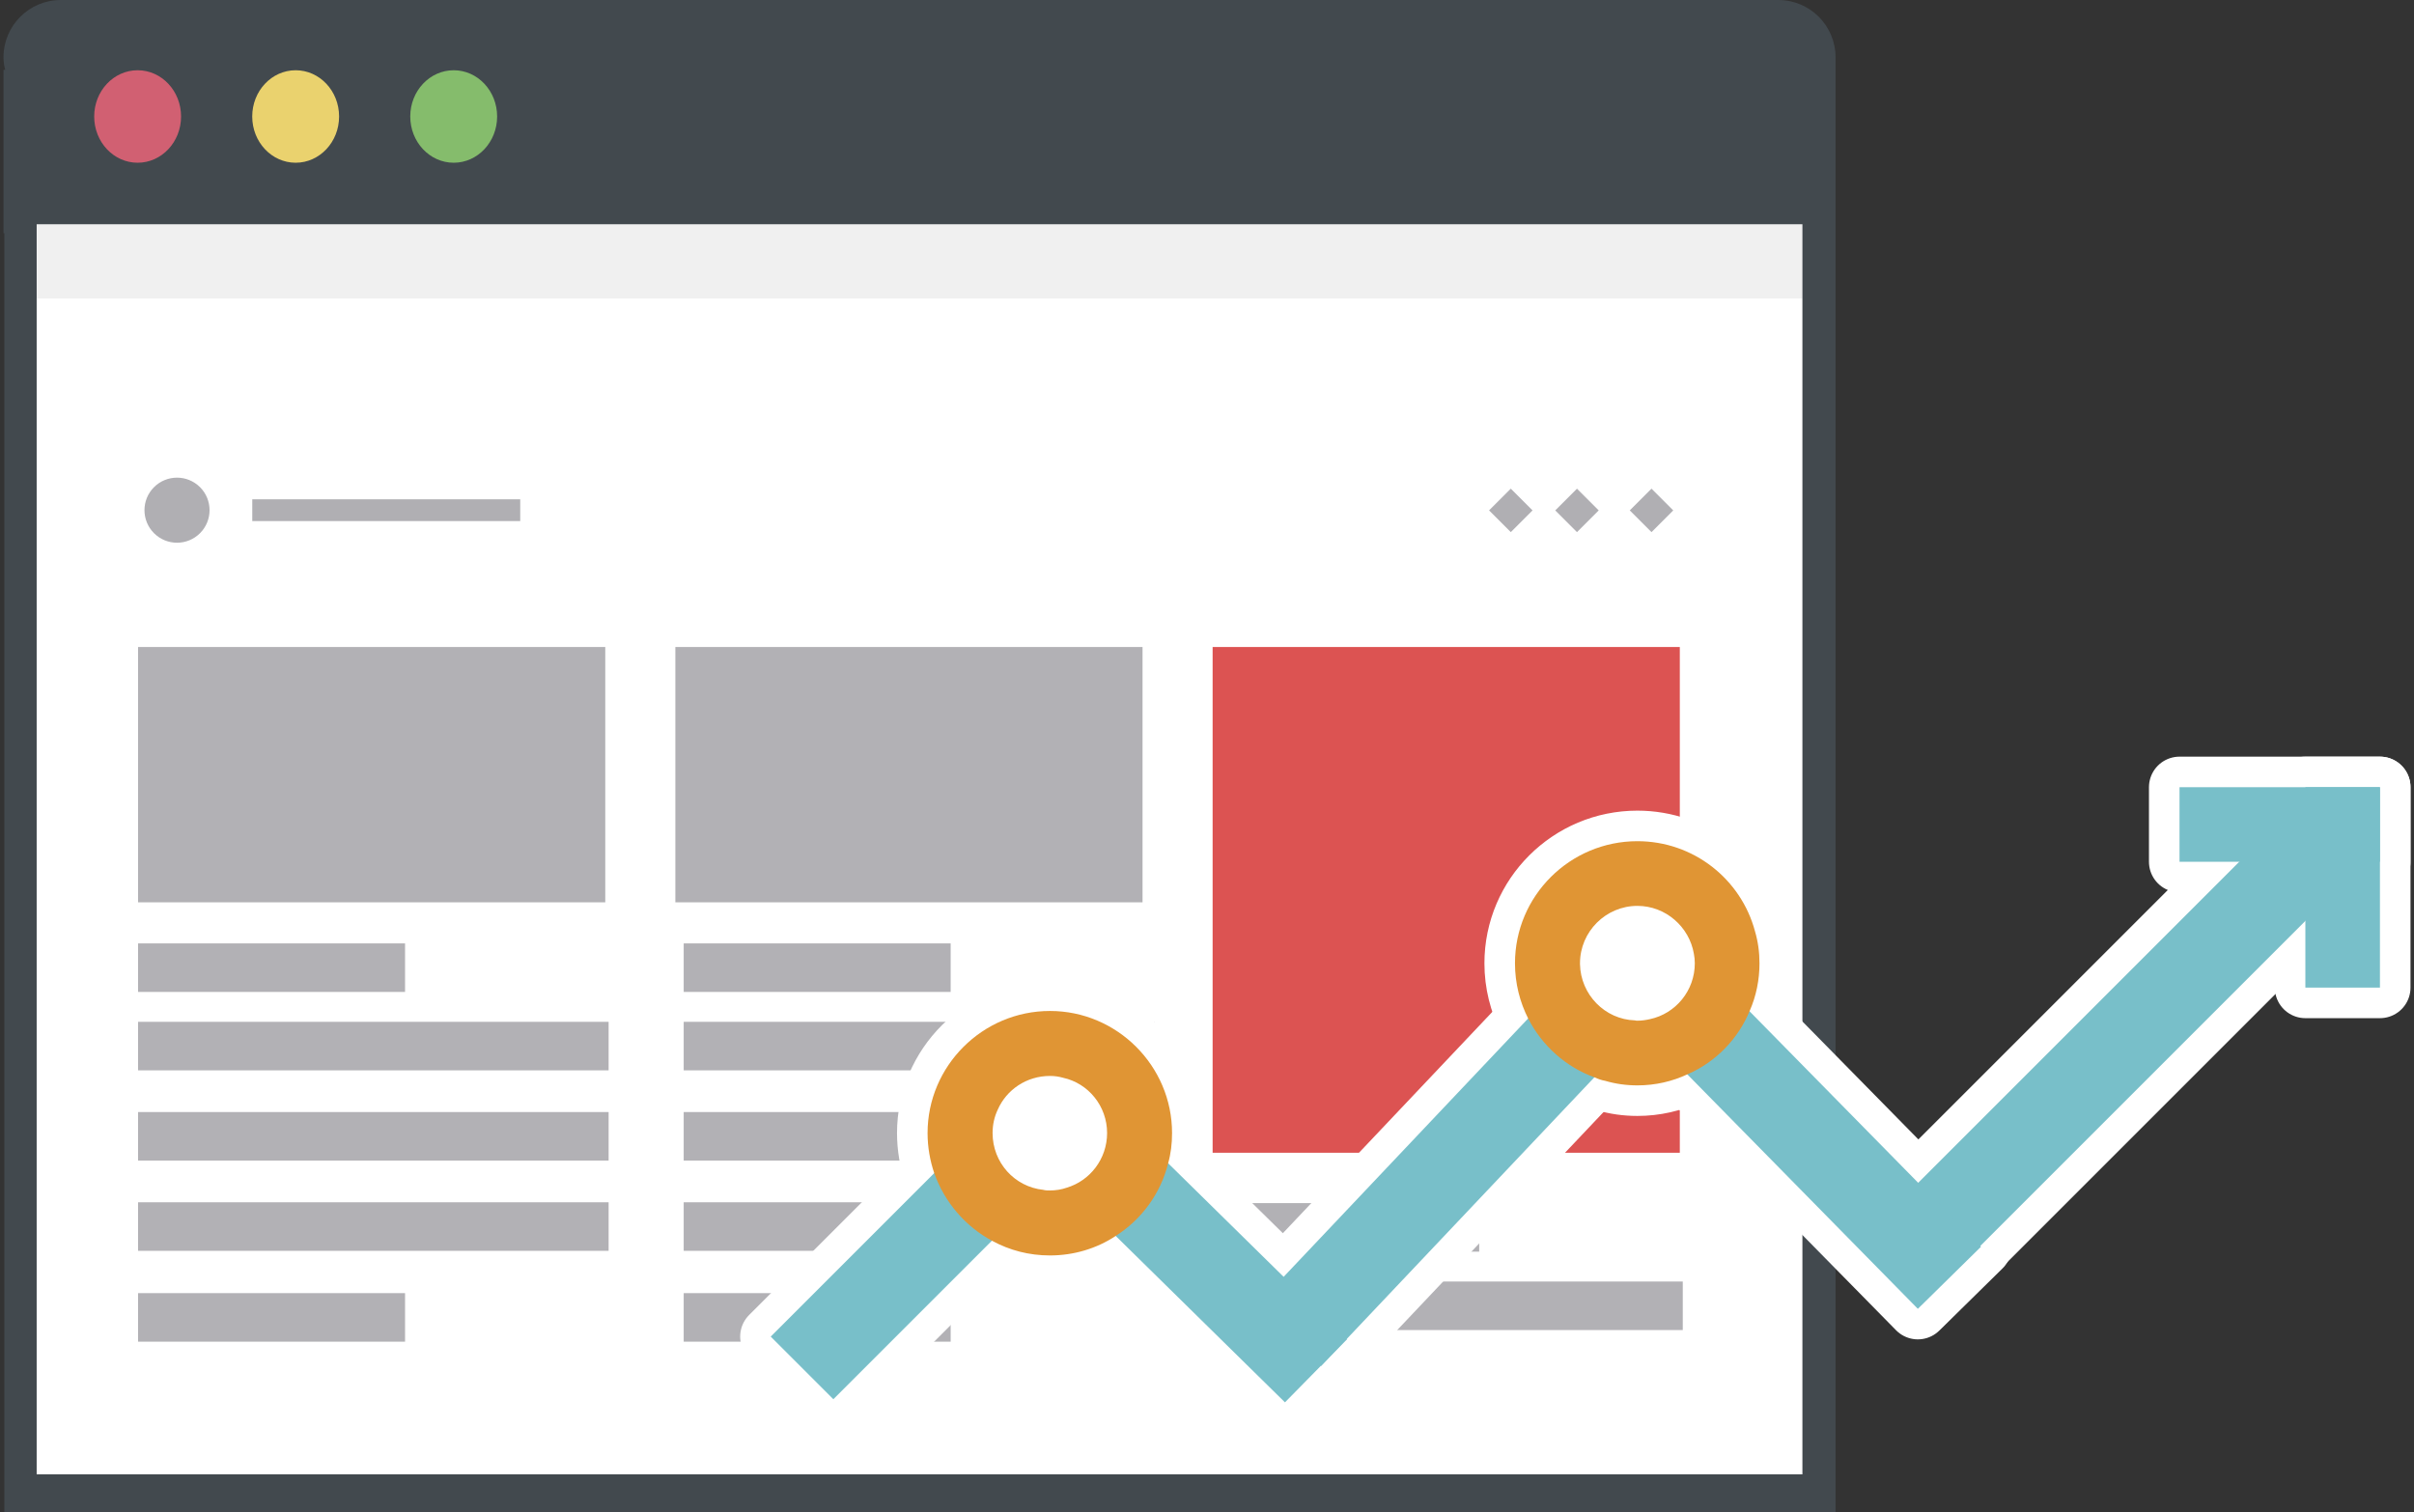
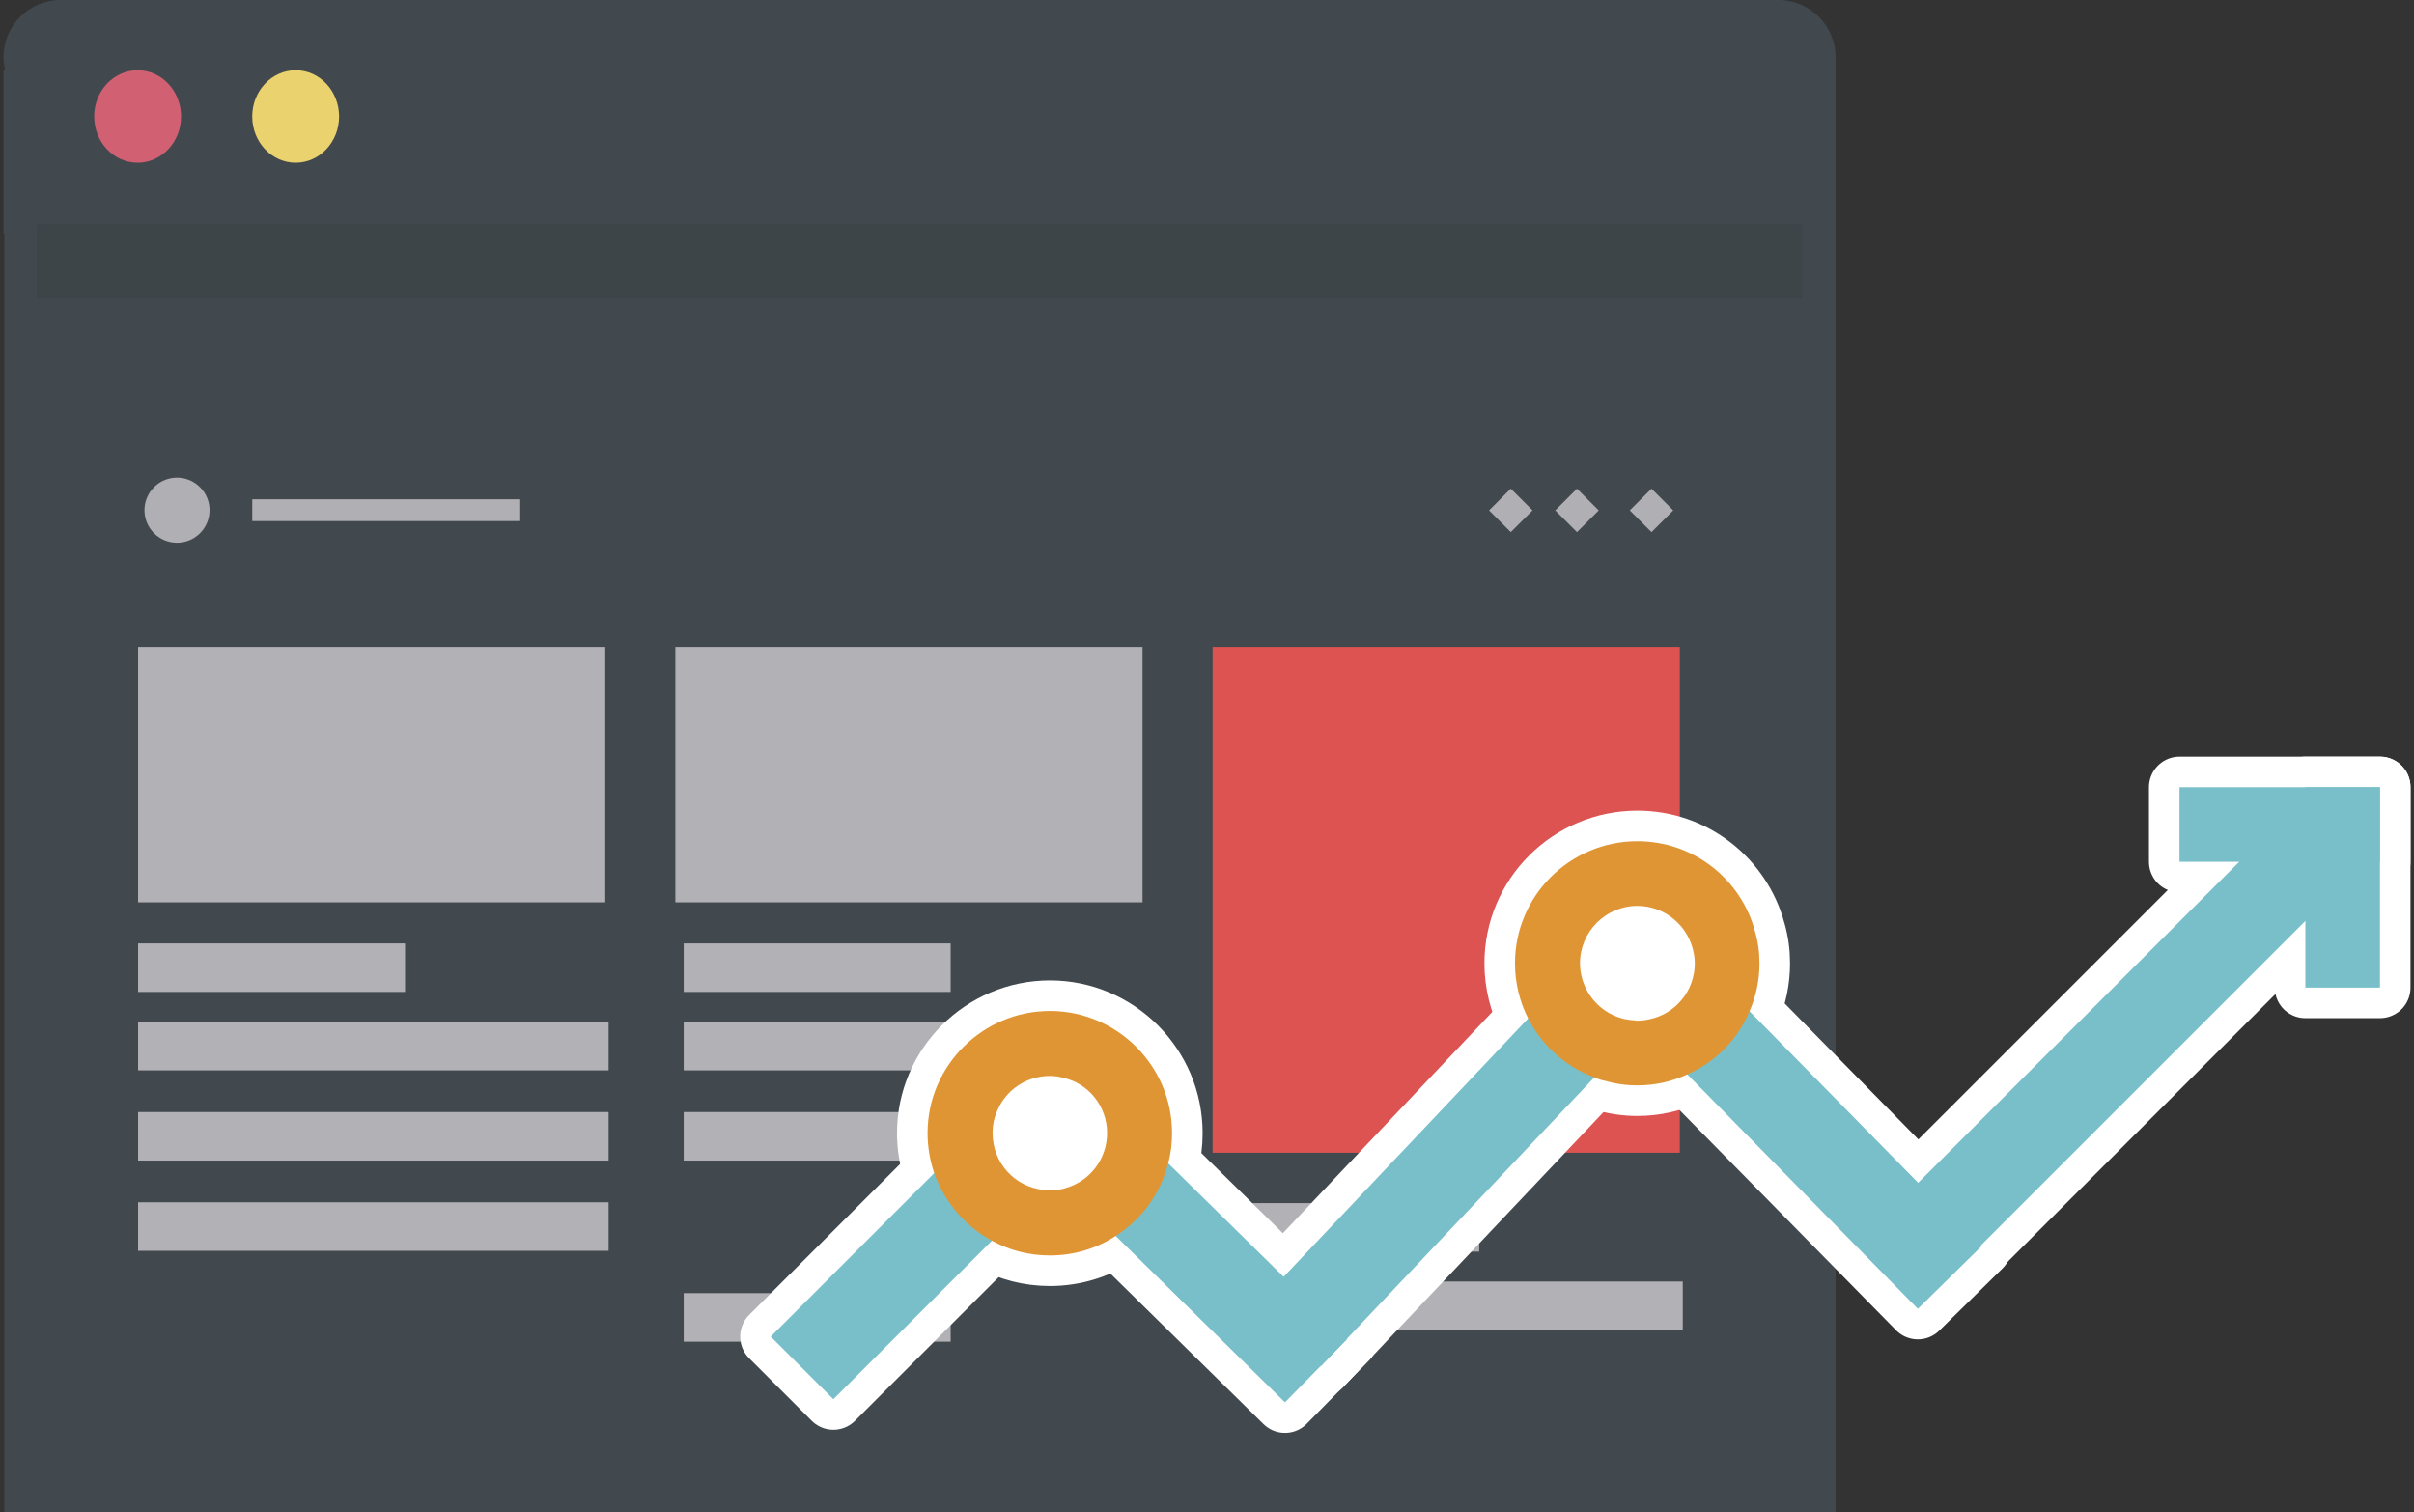
<svg xmlns="http://www.w3.org/2000/svg" version="1.1" id="レイヤー_1" x="0px" y="0px" viewBox="0 0 158 99" enable-background="new 0 0 158 99" xml:space="preserve">
  <rect x="0" y="0" width="158" height="99" fill="#333333" stroke="none" />
  <g>
    <g>
      <g>
        <g>
          <path fill="#42494E" d="M120.14,3.751v95.242H0.285V15.264H0.229V4.572h0.112C0.266,4.311,0.229,4.03,0.229,3.751      C0.229,1.679,1.908,0,3.98,0h112.41C118.461,0,120.14,1.679,120.14,3.751z" />
-           <rect x="2.4" y="14.679" fill="#FFFFFF" width="115.57" height="81.828" />
          <rect x="2.4" y="14.679" opacity="0.06" fill="#0D0D0D" width="115.57" height="4.863" />
          <g>
-             <path fill="#85BC6C" d="M29.695,10.652c-1.57,0-2.843-1.355-2.843-3.027s1.273-3.027,2.843-3.027       c1.57,0,2.843,1.355,2.843,3.027S31.265,10.652,29.695,10.652z" />
            <ellipse fill="#EAD26E" cx="19.351" cy="7.625" rx="2.843" ry="3.027" />
            <ellipse fill="#D16072" cx="9.008" cy="7.625" rx="2.843" ry="3.027" />
          </g>
          <g>
            <rect x="16.511" y="32.683" fill="#B0AFB3" width="17.539" height="1.425" />
            <path fill="#B0AFB3" d="M13.092,31.889L13.092,31.889c0.832,0.832,0.832,2.18,0,3.012l0,0c-0.832,0.832-2.18,0.832-3.012,0l0,0       c-0.832-0.832-0.832-2.18,0-3.012l0,0C10.912,31.058,12.26,31.058,13.092,31.889z" />
            <rect x="102.201" y="32.39" transform="matrix(-0.707 -0.707 0.707 -0.707 152.572 129.988)" fill="#B0AFB3" width="2.012" height="2.012" />
            <rect x="107.08" y="32.39" transform="matrix(-0.707 -0.707 0.707 -0.707 160.899 133.437)" fill="#B0AFB3" width="2.012" height="2.012" />
            <rect x="97.872" y="32.39" transform="matrix(-0.707 -0.707 0.707 -0.707 145.18 126.926)" fill="#B0AFB3" width="2.012" height="2.012" />
          </g>
        </g>
      </g>
    </g>
    <rect x="9.038" y="42.351" fill="#B2B1B5" width="30.578" height="16.713" />
    <rect x="44.203" y="42.351" fill="#B2B1B5" width="30.578" height="16.713" />
    <rect x="79.368" y="42.351" fill="#DC5352" width="30.578" height="33.105" />
    <rect x="9.038" y="61.752" fill="#B2B1B5" width="17.473" height="3.177" />
-     <rect x="9.038" y="84.645" fill="#B2B1B5" width="17.473" height="3.177" />
    <rect x="9.038" y="66.885" fill="#B2B1B5" width="30.797" height="3.177" />
    <rect x="9.038" y="72.791" fill="#B2B1B5" width="30.797" height="3.177" />
    <rect x="9.038" y="78.698" fill="#B2B1B5" width="30.797" height="3.177" />
    <rect x="44.749" y="61.752" fill="#B2B1B5" width="17.473" height="3.177" />
    <rect x="44.749" y="84.645" fill="#B2B1B5" width="17.473" height="3.177" />
    <rect x="44.749" y="66.885" fill="#B2B1B5" width="30.797" height="3.177" />
    <rect x="44.749" y="72.791" fill="#B2B1B5" width="30.797" height="3.177" />
-     <rect x="44.749" y="78.698" fill="#B2B1B5" width="30.797" height="3.177" />
    <rect x="79.343" y="78.752" fill="#B2B1B5" width="17.473" height="3.177" />
    <rect x="79.343" y="83.885" fill="#B2B1B5" width="30.797" height="3.177" />
    <g>
      <g>
        <g>
          <rect x="117.809" y="66.242" transform="matrix(0.707 -0.707 0.707 0.707 -8.488 117.793)" fill="#FFFFFF" stroke="#FFFFFF" stroke-width="4" stroke-linecap="round" stroke-linejoin="round" stroke-miterlimit="10" width="40.276" height="5.799" />
        </g>
        <g>
          <g>
            <rect x="49.1" y="78.41" transform="matrix(0.707 -0.707 0.707 0.707 -39.704 66.767)" fill="#FFFFFF" stroke="#FFFFFF" stroke-width="4" stroke-linecap="round" stroke-linejoin="round" stroke-miterlimit="10" width="23.283" height="5.799" />
          </g>
          <g>
            <rect x="74.236" y="68.236" transform="matrix(0.701 -0.713 0.713 0.701 -34.615 79.167)" fill="#FFFFFF" stroke="#FFFFFF" stroke-width="4" stroke-linecap="round" stroke-linejoin="round" stroke-miterlimit="10" width="5.799" height="25.283" />
          </g>
        </g>
        <g>
          <g>
            <rect x="114.699" y="59.15" transform="matrix(0.713 -0.701 0.701 0.713 -17.714 103.564)" fill="#FFFFFF" stroke="#FFFFFF" stroke-width="4" stroke-linecap="round" stroke-linejoin="round" stroke-miterlimit="10" width="5.8" height="28.524" />
          </g>
          <g>
            <rect x="79.032" y="71.999" transform="matrix(0.687 -0.726 0.726 0.687 -24.303 93.343)" fill="#FFFFFF" stroke="#FFFFFF" stroke-width="4" stroke-linecap="round" stroke-linejoin="round" stroke-miterlimit="10" width="34.463" height="5.799" />
          </g>
        </g>
        <g>
          <rect x="142.653" y="51.528" fill="#FFFFFF" stroke="#FFFFFF" stroke-width="4" stroke-linecap="round" stroke-linejoin="round" stroke-miterlimit="10" width="13.118" height="4.881" />
          <rect x="146.772" y="55.646" transform="matrix(-1.836970e-16 1 -1 -1.836970e-16 211.417 -95.244)" fill="#FFFFFF" stroke="#FFFFFF" stroke-width="4" stroke-linecap="round" stroke-linejoin="round" stroke-miterlimit="10" width="13.118" height="4.881" />
        </g>
        <g>
          <path fill="#FFFFFF" stroke="#FFFFFF" stroke-width="4" stroke-linecap="round" stroke-linejoin="round" stroke-miterlimit="10" d="      M74.591,74.175c0,3.246-2.631,5.877-5.877,5.877c-3.246,0-5.877-2.631-5.877-5.877c0-3.246,2.631-5.877,5.877-5.877      C71.96,68.297,74.591,70.929,74.591,74.175z" />
          <path fill="#FFFFFF" stroke="#FFFFFF" stroke-width="4" stroke-linecap="round" stroke-linejoin="round" stroke-miterlimit="10" d="      M68.723,66.175c-4.413,0-8.012,3.598-8.012,7.992c0,0.914,0.159,1.809,0.437,2.624c0.676,1.908,2.048,3.499,3.797,4.433      c1.133,0.616,2.405,0.954,3.777,0.954c1.571,0,3.062-0.457,4.294-1.272c1.69-1.073,2.942-2.763,3.439-4.751      c0.179-0.636,0.258-1.292,0.258-1.988C76.714,69.773,73.116,66.175,68.723,66.175z M68.723,77.924c-0.159,0-0.298,0-0.437-0.04      c-1.889-0.199-3.32-1.789-3.32-3.718c0-0.557,0.119-1.074,0.338-1.531c0.576-1.312,1.889-2.207,3.419-2.207      c0.298,0,0.577,0.04,0.855,0.119c1.65,0.358,2.883,1.849,2.883,3.618c0,1.69-1.113,3.121-2.644,3.579      C69.478,77.864,69.1,77.924,68.723,77.924z" />
        </g>
        <g>
          <circle fill="#FFFFFF" stroke="#FFFFFF" stroke-width="4" stroke-linecap="round" stroke-linejoin="round" stroke-miterlimit="10" cx="107.166" cy="63.055" r="5.877" />
          <path fill="#FFFFFF" stroke="#FFFFFF" stroke-width="4" stroke-linecap="round" stroke-linejoin="round" stroke-miterlimit="10" d="      M114.864,60.947c-0.915-3.4-4.016-5.885-7.694-5.885c-4.413,0-8.012,3.578-8.012,7.992c0,1.312,0.318,2.544,0.875,3.638      c0.915,1.769,2.465,3.161,4.354,3.837c0.219,0.099,0.437,0.179,0.676,0.219c0.676,0.199,1.372,0.298,2.107,0.298      c1.173,0,2.286-0.258,3.3-0.736c1.829-0.795,3.3-2.306,4.056-4.155c0.417-0.954,0.636-2.008,0.636-3.101      C115.162,62.318,115.063,61.622,114.864,60.947z M103.413,63.113v-0.06c0-2.068,1.69-3.757,3.757-3.757      c1.849,0,3.4,1.372,3.698,3.141c0.04,0.199,0.06,0.398,0.06,0.616c0,1.789-1.252,3.3-2.942,3.658      c-0.258,0.06-0.537,0.1-0.815,0.1c-0.06,0-0.099,0-0.159-0.02C105.043,66.731,103.453,65.101,103.413,63.113z" />
        </g>
      </g>
    </g>
    <g>
      <g>
        <g>
          <rect x="117.809" y="66.242" transform="matrix(0.707 -0.707 0.707 0.707 -8.488 117.793)" fill="#78BFC9" width="40.276" height="5.799" />
        </g>
        <g>
          <g>
            <rect x="49.1" y="78.41" transform="matrix(0.707 -0.707 0.707 0.707 -39.704 66.767)" fill="#78BFC9" width="23.283" height="5.799" />
          </g>
          <g>
            <rect x="74.236" y="68.236" transform="matrix(0.701 -0.713 0.713 0.701 -34.615 79.167)" fill="#78BFC9" width="5.799" height="25.283" />
          </g>
        </g>
        <g>
          <g>
            <rect x="114.699" y="59.15" transform="matrix(0.713 -0.701 0.701 0.713 -17.714 103.564)" fill="#78BFC9" width="5.8" height="28.524" />
          </g>
          <g>
            <rect x="79.032" y="71.999" transform="matrix(0.687 -0.726 0.726 0.687 -24.303 93.343)" fill="#78BFC9" width="34.463" height="5.799" />
          </g>
        </g>
        <g>
          <rect x="142.653" y="51.528" fill="#78BFC9" width="13.118" height="4.881" />
          <rect x="146.772" y="55.646" transform="matrix(-1.836970e-16 1 -1 -1.836970e-16 211.417 -95.244)" fill="#78BFC9" width="13.118" height="4.881" />
        </g>
        <g>
          <path fill="#FFFFFF" d="M74.591,74.175c0,3.246-2.631,5.877-5.877,5.877c-3.246,0-5.877-2.631-5.877-5.877      c0-3.246,2.631-5.877,5.877-5.877C71.96,68.297,74.591,70.929,74.591,74.175z" />
          <path fill="#E09534" d="M68.723,66.175c-4.413,0-8.012,3.598-8.012,7.992c0,0.914,0.159,1.809,0.437,2.624      c0.676,1.908,2.048,3.499,3.797,4.433c1.133,0.616,2.405,0.954,3.777,0.954c1.571,0,3.062-0.457,4.294-1.272      c1.69-1.073,2.942-2.763,3.439-4.751c0.179-0.636,0.258-1.292,0.258-1.988C76.714,69.773,73.116,66.175,68.723,66.175z       M68.723,77.924c-0.159,0-0.298,0-0.437-0.04c-1.889-0.199-3.32-1.789-3.32-3.718c0-0.557,0.119-1.074,0.338-1.531      c0.576-1.312,1.889-2.207,3.419-2.207c0.298,0,0.577,0.04,0.855,0.119c1.65,0.358,2.883,1.849,2.883,3.618      c0,1.69-1.113,3.121-2.644,3.579C69.478,77.864,69.1,77.924,68.723,77.924z" />
        </g>
        <g>
          <circle fill="#FFFFFF" cx="107.166" cy="63.055" r="5.877" />
          <path fill="#E09534" d="M114.864,60.947c-0.915-3.4-4.016-5.885-7.694-5.885c-4.413,0-8.012,3.578-8.012,7.992      c0,1.312,0.318,2.544,0.875,3.638c0.915,1.769,2.465,3.161,4.354,3.837c0.219,0.099,0.437,0.179,0.676,0.219      c0.676,0.199,1.372,0.298,2.107,0.298c1.173,0,2.286-0.258,3.3-0.736c1.829-0.795,3.3-2.306,4.056-4.155      c0.417-0.954,0.636-2.008,0.636-3.101C115.162,62.318,115.063,61.622,114.864,60.947z M103.413,63.113v-0.06      c0-2.068,1.69-3.757,3.757-3.757c1.849,0,3.4,1.372,3.698,3.141c0.04,0.199,0.06,0.398,0.06,0.616      c0,1.789-1.252,3.3-2.942,3.658c-0.258,0.06-0.537,0.1-0.815,0.1c-0.06,0-0.099,0-0.159-0.02      C105.043,66.731,103.453,65.101,103.413,63.113z" />
        </g>
      </g>
    </g>
  </g>
</svg>